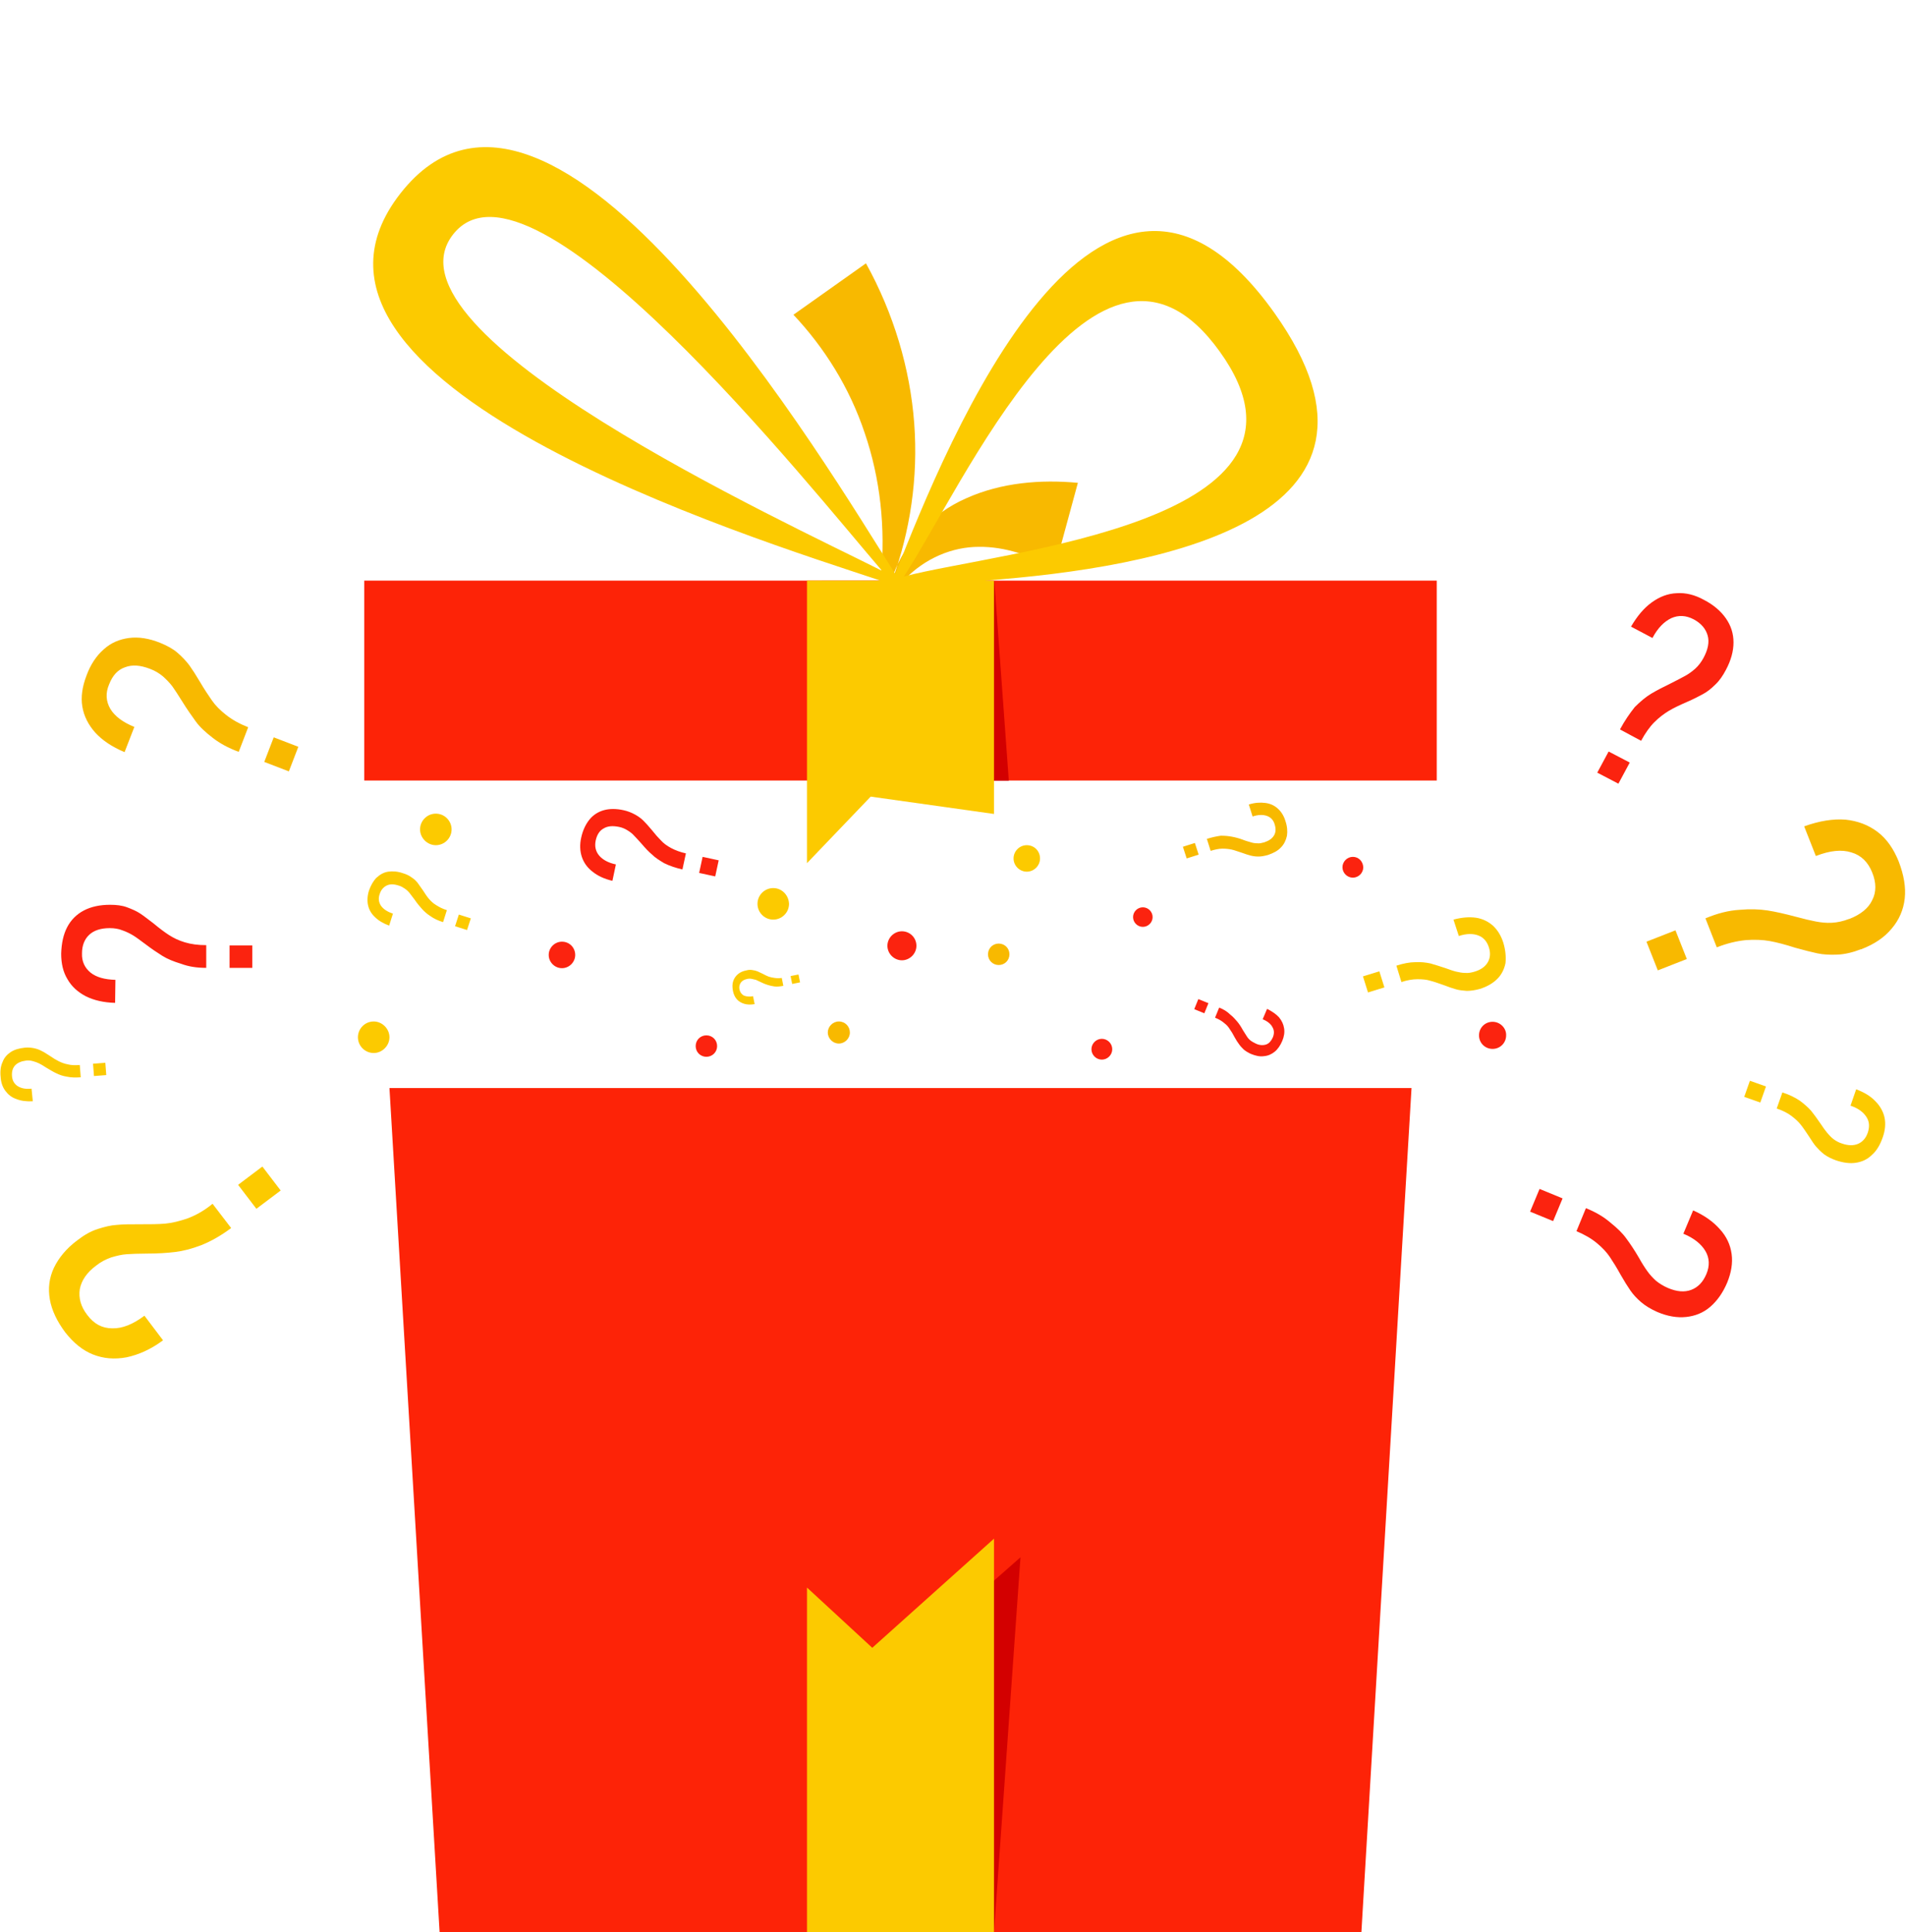
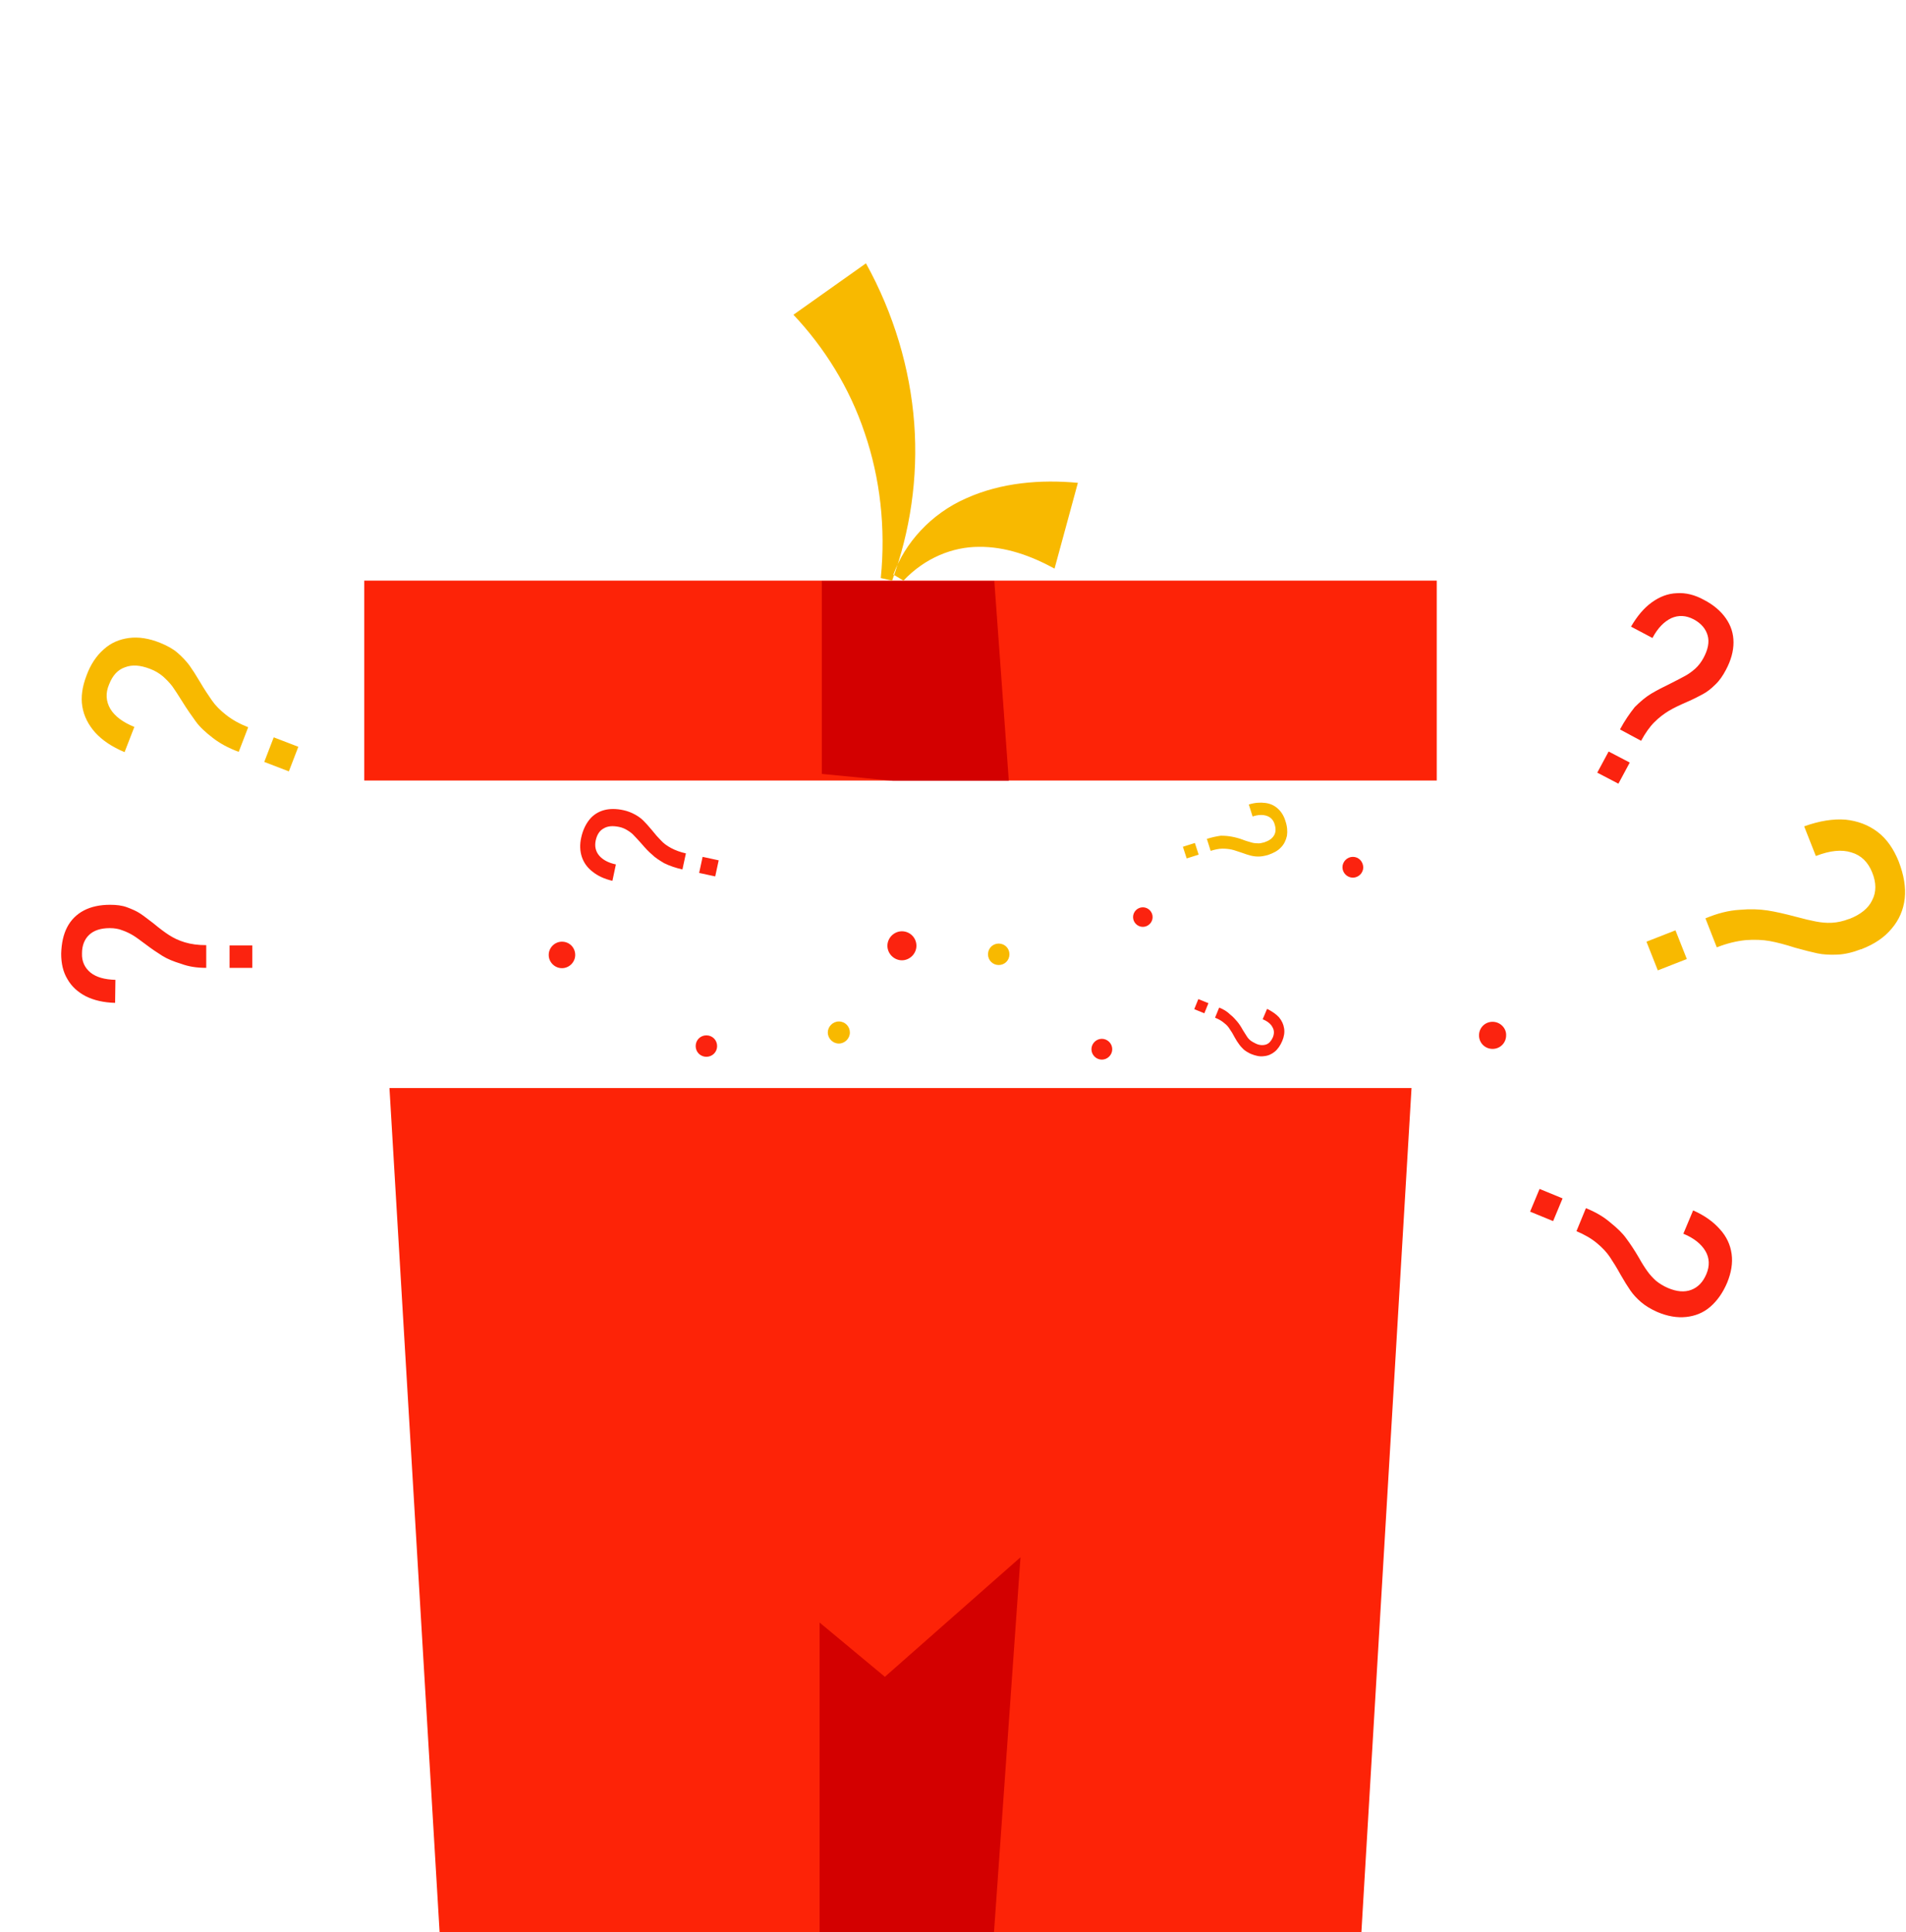
<svg xmlns="http://www.w3.org/2000/svg" height="612.7" preserveAspectRatio="xMidYMid meet" version="1.0" viewBox="-0.1 -46.7 604.4 612.7" width="604.4" zoomAndPan="magnify">
  <g id="change1_1">
    <path d="M431.6,566H139.3l-15.9-267.7h324.1L431.6,566z M455.5,137.4H115.4v63.4h340.1V137.4z" fill="#FD2307" />
  </g>
  <g id="change2_1">
    <path d="M506.4,198.3l6.7,3.5l3.6-6.7l-6.7-3.5L506.4,198.3z M513.6,184.6l6.7,3.6c1.3-2.4,2.7-4.4,4.2-5.9 c1.5-1.5,3.1-2.7,4.6-3.6c1.5-0.9,3.4-1.8,5.7-2.8c2.1-0.9,3.8-1.8,5.1-2.5c1.3-0.7,2.6-1.7,3.9-3c1.3-1.2,2.4-2.8,3.4-4.7l0,0 c1.6-3,2.4-5.9,2.4-8.7c0-2.8-0.8-5.3-2.4-7.6c-1.6-2.3-3.9-4.3-7-5.9c-2.9-1.6-5.8-2.3-8.6-2.1c-2.8,0.1-5.4,1.1-7.9,2.9 c-2.5,1.8-4.6,4.3-6.6,7.7l0,0l6.8,3.6l0,0c1.7-3.2,3.7-5.2,6-6.3c2.3-1,4.6-0.9,7.1,0.4c2.4,1.3,3.8,3,4.4,5.1 c0.6,2.1,0.1,4.5-1.3,7.1l0,0c-0.7,1.3-1.6,2.5-2.6,3.4c-1,0.9-2.1,1.7-3.2,2.3c-1.1,0.6-2.6,1.4-4.4,2.3c-2.5,1.2-4.6,2.3-6.3,3.3 c-1.7,1-3.5,2.5-5.3,4.3C516.7,179.5,515.1,181.8,513.6,184.6z M386.5,272.8l-1.3,3.2c1.2,0.5,2.1,1,2.9,1.7c0.8,0.6,1.4,1.3,1.8,2 c0.5,0.7,1,1.5,1.5,2.5c0.5,0.9,1,1.7,1.4,2.2c0.4,0.6,0.9,1.1,1.5,1.7c0.6,0.5,1.4,1,2.3,1.4l0,0c1.5,0.6,2.8,0.9,4.1,0.7 c1.3-0.1,2.4-0.6,3.4-1.4c1-0.8,1.8-2,2.4-3.4c0.6-1.4,0.8-2.8,0.6-4c-0.2-1.3-0.7-2.4-1.6-3.5c-0.9-1-2.2-1.9-3.8-2.7l0,0l-1.4,3.3 l0,0c1.5,0.6,2.6,1.5,3.1,2.5c0.6,1,0.6,2.1,0.1,3.3c-0.5,1.1-1.2,1.9-2.1,2.2c-0.9,0.3-2.1,0.3-3.3-0.3l0,0c-0.6-0.3-1.2-0.6-1.7-1 c-0.5-0.4-0.9-0.9-1.2-1.4c-0.3-0.5-0.7-1.1-1.2-1.9c-0.6-1.1-1.2-2-1.8-2.7c-0.6-0.7-1.3-1.5-2.2-2.2 C389,274,387.8,273.3,386.5,272.8z M379.9,270.1l-1.3,3.2l3.2,1.3l1.3-3.2L379.9,270.1z M488.1,330.3l-3,7.2l7.3,3l3-7.2 L488.1,330.3z M502.8,336.4l-3,7.3c2.6,1.1,4.7,2.3,6.5,3.8c1.7,1.4,3.1,2.9,4.1,4.4c1,1.5,2.2,3.4,3.4,5.6c1.2,2.1,2.2,3.7,3.1,5 c0.9,1.3,2,2.5,3.4,3.7c1.4,1.2,3.1,2.2,5.1,3.1l0,0c3.3,1.4,6.3,1.9,9.2,1.6c2.8-0.3,5.4-1.3,7.6-3.2c2.2-1.9,4-4.4,5.4-7.7 c1.3-3.2,1.8-6.2,1.4-9.1c-0.4-2.9-1.6-5.5-3.7-7.8c-2.1-2.4-4.9-4.4-8.5-6l0,0l-3.1,7.4l0,0c3.4,1.4,5.7,3.3,7,5.5 c1.3,2.2,1.4,4.7,0.3,7.3c-1.1,2.6-2.7,4.2-4.8,5c-2.1,0.8-4.6,0.6-7.4-0.6l0,0c-1.4-0.6-2.7-1.4-3.8-2.3c-1-0.9-2-2-2.7-3 c-0.8-1.1-1.7-2.5-2.7-4.3c-1.4-2.4-2.8-4.5-4-6.1c-1.2-1.7-2.9-3.3-5-5C508.4,339.1,505.8,337.6,502.8,336.4z M65.3,260.2l0-7.2 c-2.6,0-4.8-0.3-6.8-0.9c-2-0.6-3.6-1.4-5-2.3c-1.4-0.9-3-2.1-4.8-3.6c-1.7-1.3-3.1-2.4-4.3-3.2c-1.2-0.8-2.6-1.4-4.2-2 c-1.6-0.6-3.4-0.8-5.4-0.8h0c-3.2,0-6,0.6-8.3,1.8c-2.3,1.2-4.1,3-5.3,5.3c-1.2,2.3-1.8,5.1-1.9,8.4c0,3.1,0.6,5.8,2,8.1 c1.3,2.3,3.3,4.1,5.8,5.4c2.6,1.3,5.7,2,9.3,2.1h0l0.1-7.3h0c-3.4-0.1-6-0.8-7.9-2.3c-1.8-1.5-2.8-3.5-2.7-6.1 c0-2.5,0.8-4.5,2.3-5.9c1.5-1.4,3.7-2.1,6.5-2.1h0c1.4,0,2.8,0.2,4,0.7c1.2,0.4,2.4,1,3.4,1.6c1,0.6,2.3,1.6,3.8,2.7 c2.1,1.6,3.9,2.8,5.5,3.8c1.6,1,3.6,1.8,5.9,2.5C59.7,259.8,62.3,260.2,65.3,260.2z M79.9,260.2l0-7.1l-7.2,0l0,7.1L79.9,260.2z M216.3,229l1.1-5.1c-1.8-0.4-3.4-1-4.7-1.7c-1.3-0.7-2.4-1.5-3.2-2.4c-0.9-0.9-1.8-1.9-2.9-3.3c-1-1.2-1.9-2.2-2.6-2.9 c-0.7-0.7-1.6-1.4-2.7-2c-1.1-0.6-2.3-1.1-3.7-1.4l0,0c-2.3-0.5-4.4-0.5-6.2,0c-1.8,0.5-3.4,1.5-4.6,3c-1.2,1.5-2.1,3.4-2.6,5.7 c-0.5,2.2-0.4,4.3,0.2,6.1c0.6,1.8,1.7,3.4,3.4,4.7c1.6,1.3,3.7,2.3,6.3,2.9l0,0l1.1-5.2l0,0c-2.4-0.5-4.2-1.5-5.3-2.8 c-1.1-1.3-1.5-2.9-1.1-4.8c0.4-1.8,1.2-3.1,2.5-3.8c1.3-0.8,2.9-0.9,4.9-0.5l0,0c1,0.2,1.9,0.6,2.7,1.1c0.8,0.5,1.5,1,2.1,1.7 c0.6,0.6,1.4,1.5,2.3,2.5c1.2,1.4,2.3,2.6,3.4,3.5c1,1,2.3,1.8,3.8,2.7C212.3,227.9,214.2,228.5,216.3,229z M226.7,231.2l1.1-5.1 l-5.1-1.1l-1.1,5.1L226.7,231.2z M362.3,241c-1.7,0-3.1,1.4-3.1,3.1c0,1.7,1.4,3.1,3.1,3.1c1.7,0,3.1-1.4,3.1-3.1 C365.4,242.4,364,241,362.3,241z M428.9,225c-1.8,0-3.3,1.5-3.3,3.3c0,1.8,1.5,3.3,3.3,3.3c1.8,0,3.3-1.5,3.3-3.3 C432.1,226.4,430.7,225,428.9,225z M349.3,282.7c-1.8,0-3.3,1.5-3.3,3.3s1.5,3.3,3.3,3.3s3.3-1.5,3.3-3.3S351.1,282.7,349.3,282.7z M473.2,277.3c-2.4,0-4.3,1.9-4.3,4.3c0,2.4,1.9,4.3,4.3,4.3c2.4,0,4.3-1.9,4.3-4.3C477.6,279.3,475.6,277.3,473.2,277.3z M178.1,251.9c-2.3,0-4.2,1.9-4.2,4.2s1.9,4.2,4.2,4.2c2.3,0,4.2-1.9,4.2-4.2S180.5,251.9,178.1,251.9z M223.9,281.6 c-1.9,0-3.4,1.5-3.4,3.4c0,1.9,1.5,3.4,3.4,3.4c1.9,0,3.4-1.5,3.4-3.4C227.3,283.1,225.8,281.6,223.9,281.6z M285.9,248.6 c-2.5,0-4.6,2.1-4.6,4.6c0,2.5,2.1,4.6,4.6,4.6c2.5,0,4.6-2.1,4.6-4.6C290.5,250.6,288.4,248.6,285.9,248.6z" fill="#FB230F" />
  </g>
  <g id="change3_1">
    <path d="M283.2,135.5c3.6-10,11.9-19.3,23.1-24.2c11.1-5,23.6-6,35.4-4.9l-7.4,27.2c-7.5-4.1-15.6-7-24-6.9 c-8.3,0-17.1,3.5-23.9,10.7L283.2,135.5z M282.8,137.4c5.7-15.5,8.3-32.6,7-49.9c-1.3-17.3-6.5-34.8-15.3-50.7l-23,16.3 c9.8,10.4,17.8,23.1,22.6,37.5c4.9,14.3,6.7,30.1,5.1,46L282.8,137.4z M375,221.8l1.2,3.7l3.8-1.2l-1.2-3.7L375,221.8z M382.6,219.3 l1.2,3.8c1.3-0.4,2.6-0.7,3.7-0.7c1.1,0,2.1,0.1,3,0.3c0.9,0.2,1.9,0.6,3.2,1c1.1,0.4,2,0.7,2.8,0.9c0.8,0.2,1.6,0.3,2.5,0.3 c0.9,0,1.9-0.2,3-0.5l0,0c1.7-0.6,3.1-1.3,4.1-2.4c1-1,1.6-2.3,1.9-3.7c0.2-1.4,0.1-3-0.5-4.7c-0.5-1.7-1.4-3-2.4-3.9 c-1.1-1-2.4-1.6-4-1.8c-1.6-0.2-3.3-0.1-5.2,0.5l0,0l1.2,3.8l0,0c1.8-0.6,3.3-0.6,4.5-0.2c1.2,0.4,2.1,1.3,2.5,2.7 c0.4,1.3,0.4,2.5-0.2,3.5c-0.6,1-1.6,1.7-3.1,2.2l0,0c-0.8,0.2-1.5,0.4-2.2,0.3c-0.7,0-1.4-0.1-2-0.3c-0.6-0.2-1.5-0.4-2.5-0.8 c-1.3-0.5-2.5-0.8-3.6-1c-1-0.2-2.2-0.3-3.5-0.3C385.6,218.5,384.2,218.8,382.6,219.3z M522,251.9l3.6,9.1l9.2-3.6l-3.6-9.1 L522,251.9z M540.7,244.5l3.6,9.2c3.3-1.3,6.3-2,9.2-2.3c2.8-0.2,5.4-0.1,7.6,0.3c2.2,0.4,4.9,1.1,8,2.1c2.9,0.8,5.2,1.4,7.1,1.8 c1.9,0.4,4,0.5,6.4,0.4c2.3-0.1,4.8-0.7,7.4-1.7l0.1,0c4.2-1.6,7.4-3.8,9.7-6.6c2.3-2.7,3.7-5.9,4.1-9.5c0.4-3.6-0.3-7.5-1.9-11.7 c-1.6-4-3.8-7.2-6.7-9.4c-2.9-2.2-6.3-3.5-10.2-3.9c-3.9-0.3-8.3,0.4-13,2.1l-0.1,0l3.7,9.4l0.1,0c4.4-1.7,8.1-2.1,11.2-1.1 c3.1,0.9,5.3,3.1,6.6,6.4c1.3,3.2,1.3,6.2,0,8.7c-1.2,2.6-3.7,4.6-7.3,6l-0.1,0c-1.8,0.7-3.6,1.1-5.4,1.2c-1.8,0.1-3.5-0.1-5.1-0.4 c-1.6-0.3-3.7-0.8-6.3-1.5c-3.4-0.9-6.4-1.6-9-2c-2.6-0.4-5.5-0.5-8.9-0.2C548.1,242,544.5,242.9,540.7,244.5z M75.6,191.7l3-7.8 c-2.8-1.1-5.1-2.4-7-3.9c-1.9-1.5-3.4-3-4.5-4.6c-1.1-1.6-2.4-3.5-3.8-5.9c-1.3-2.2-2.4-3.9-3.4-5.3c-1-1.3-2.2-2.6-3.7-3.9 c-1.5-1.3-3.4-2.3-5.6-3.2l0,0c-3.5-1.4-6.8-1.9-9.8-1.5c-3,0.4-5.7,1.5-8,3.6c-2.3,2-4.2,4.8-5.5,8.4c-1.3,3.4-1.8,6.7-1.3,9.7 c0.5,3.1,1.9,5.8,4.1,8.3c2.3,2.5,5.3,4.5,9.3,6.2l0,0l3.1-8l0,0c-3.7-1.5-6.2-3.4-7.6-5.7c-1.4-2.4-1.6-5-0.4-7.8 c1.1-2.8,2.7-4.6,5-5.4c2.3-0.9,4.9-0.7,8,0.5l0,0c1.6,0.6,2.9,1.4,4.1,2.4c1.1,1,2.1,2,3,3.2c0.8,1.1,1.8,2.7,3,4.6 c1.6,2.6,3.1,4.7,4.4,6.5c1.3,1.8,3.2,3.5,5.4,5.2C69.6,189,72.3,190.5,75.6,191.7z M91.5,197.9l3-7.8l-7.8-3l-3,7.8L91.5,197.9z M265.9,277.2c-1.9,0-3.5,1.6-3.5,3.5c0,1.9,1.6,3.5,3.5,3.5c1.9,0,3.5-1.6,3.5-3.5C269.4,278.8,267.9,277.2,265.9,277.2z M316.6,252.5c-1.9,0-3.4,1.5-3.4,3.4c0,1.9,1.5,3.4,3.4,3.4c1.9,0,3.4-1.5,3.4-3.4C320,254,318.5,252.5,316.6,252.5z" fill="#F8B900" />
  </g>
  <g id="change4_1">
    <path d="M315.1,566h-55.3v-98.2l20.7,17.2l43-37.9L315.1,566z M260.5,198.7l22.6,2.2h36.7l-4.6-63.4h-54.7V198.7z" fill="#D30000" />
  </g>
  <g id="change5_1">
-     <path d="M276.5,475.8l38.6-34.6V566h-59.3V456.7L276.5,475.8z M404,52.5c46.9,65.9-37.1,80.8-91.8,84.9h2.9v74 l-39.1-5.5L255.8,227v-89.6h23.3C237.6,123.6,79.9,74.7,126.9,14.6c48.1-61.3,135.8,87.6,156.9,120.7 C300.5,92.6,348.6-25.3,404,52.5z M279.6,134.3c-22.3-25.9-111.3-138.1-136-106.7C118.8,59.1,249.1,118.9,279.6,134.3z M386.7,64.8 c-38.8-54.1-82,43.9-100.2,71.3C317.8,127.9,425.7,119,386.7,64.8z M135.9,238.3c-0.6-0.7-1.2-1.6-1.9-2.7c-0.7-1-1.3-1.8-1.7-2.4 c-0.5-0.6-1.1-1.2-1.9-1.7c-0.8-0.6-1.7-1-2.7-1.3l0,0c-1.7-0.6-3.3-0.7-4.7-0.5c-1.4,0.2-2.6,0.9-3.7,1.9c-1,1-1.8,2.4-2.4,4.1 c-0.5,1.6-0.6,3.2-0.3,4.6c0.3,1.4,1,2.7,2.2,3.8c1.1,1.1,2.6,2,4.5,2.7l0,0l1.2-3.8l0,0c-1.8-0.6-3-1.4-3.8-2.5 c-0.7-1.1-0.9-2.3-0.4-3.7c0.4-1.3,1.2-2.2,2.2-2.7c1-0.5,2.3-0.5,3.8,0l0,0c0.8,0.2,1.4,0.6,2,1c0.6,0.4,1.1,0.9,1.5,1.4 c0.4,0.5,0.9,1.2,1.6,2.1c0.8,1.2,1.6,2.1,2.3,2.9c0.7,0.8,1.6,1.6,2.7,2.3c1.1,0.8,2.4,1.4,4,1.9l1.2-3.8c-1.3-0.4-2.5-1-3.4-1.6 C137.2,239.7,136.5,239,135.9,238.3z M144.2,247l3.8,1.2l1.2-3.7l-3.8-1.2L144.2,247z M250.6,262.8l0.5,2.5l2.5-0.5l-0.5-2.5 L250.6,262.8z M245.6,263.4c-0.7-0.1-1.3-0.2-1.9-0.4c-0.5-0.2-1.2-0.5-1.9-0.9c-0.7-0.3-1.2-0.6-1.7-0.8c-0.5-0.2-1-0.3-1.6-0.4 c-0.6-0.1-1.2-0.1-1.9,0.1l0,0c-1.1,0.2-2,0.6-2.7,1.2c-0.7,0.6-1.2,1.3-1.5,2.2c-0.3,0.9-0.3,1.9-0.1,3c0.2,1.1,0.6,2,1.2,2.7 c0.6,0.7,1.4,1.2,2.4,1.5c1,0.3,2.1,0.3,3.3,0.1l0,0l-0.5-2.5l0,0c-1.2,0.2-2.1,0.1-2.9-0.2c-0.7-0.4-1.2-1-1.4-1.9 c-0.2-0.9,0-1.6,0.4-2.2c0.4-0.6,1.1-1,2.1-1.2l0,0c0.5-0.1,1-0.1,1.4,0c0.4,0.1,0.9,0.2,1.3,0.3c0.4,0.2,0.9,0.4,1.5,0.7 c0.8,0.4,1.5,0.7,2.2,0.9c0.6,0.2,1.4,0.4,2.2,0.5c0.8,0.1,1.8,0,2.8-0.2l-0.5-2.5C247.1,263.5,246.3,263.5,245.6,263.4z M21.1,294.7c1.3,0.3,2.8,0.3,4.4,0.2l-0.3-3.9c-1.4,0.1-2.7,0.1-3.8-0.2c-1.1-0.2-2.1-0.6-2.9-1c-0.8-0.4-1.8-1-2.8-1.7 c-1-0.6-1.8-1.2-2.5-1.5c-0.7-0.4-1.5-0.7-2.4-0.9c-0.9-0.2-1.9-0.3-3-0.2l0,0c-1.8,0.2-3.3,0.6-4.5,1.4c-1.2,0.8-2.1,1.8-2.6,3.2 c-0.6,1.3-0.8,2.9-0.6,4.7c0.1,1.7,0.6,3.2,1.5,4.4c0.9,1.2,2,2.1,3.5,2.6c1.5,0.6,3.2,0.8,5.2,0.7l0,0l-0.4-4l0,0 c-1.9,0.2-3.3-0.1-4.4-0.8c-1.1-0.7-1.7-1.8-1.8-3.2c-0.1-1.4,0.2-2.5,1-3.4c0.8-0.8,1.9-1.3,3.5-1.5l0,0c0.8-0.1,1.5,0,2.2,0.2 c0.7,0.2,1.3,0.4,1.9,0.7c0.6,0.3,1.3,0.7,2.2,1.3c1.2,0.7,2.3,1.4,3.2,1.8C18.7,294.1,19.8,294.5,21.1,294.7z M33.6,294.2l-0.3-3.9 l-3.9,0.3l0.3,3.9L33.6,294.2z M476.6,252.2c-0.7-2.2-1.8-4-3.3-5.4c-1.5-1.3-3.3-2.2-5.4-2.5c-2.1-0.3-4.5-0.1-7.1,0.6l0,0l1.7,5.2 l0,0c2.4-0.8,4.5-0.8,6.1-0.2c1.7,0.6,2.8,1.9,3.4,3.7c0.6,1.8,0.5,3.4-0.3,4.8c-0.8,1.4-2.2,2.4-4.2,3l0,0c-1,0.3-2,0.5-3,0.4 c-1,0-1.9-0.2-2.8-0.4s-2-0.6-3.4-1.1c-1.8-0.6-3.4-1.1-4.8-1.5c-1.4-0.3-3-0.5-4.8-0.4c-1.8,0-3.8,0.4-6,1.1l1.6,5.2 c1.8-0.6,3.5-0.9,5.1-0.9c1.5,0,2.9,0.1,4.1,0.5c1.2,0.3,2.6,0.8,4.3,1.4c1.5,0.6,2.8,1,3.8,1.3c1,0.3,2.2,0.4,3.4,0.5 c1.3,0,2.6-0.2,4.1-0.6l0,0c2.3-0.7,4.2-1.8,5.6-3.2c1.4-1.4,2.2-3.1,2.6-5C477.5,256.7,477.3,254.5,476.6,252.2z M432.1,262.9 l1.6,5.1l5.2-1.6l-1.6-5.1L432.1,262.9z M75.4,329l5.8,7.6l7.7-5.8l-5.8-7.6L75.4,329z M59.5,339.6c-2.6,0.9-5,1.5-7.2,1.7 c-2.2,0.2-4.9,0.2-8.1,0.2c-2.9,0-5.3,0-7.2,0.2c-1.9,0.1-3.9,0.6-6.1,1.3c-2.2,0.7-4.3,1.9-6.5,3.6l0,0c-3.5,2.6-5.9,5.6-7.4,8.7 c-1.5,3.2-1.9,6.5-1.3,10c0.6,3.5,2.3,7,4.9,10.5c2.6,3.3,5.5,5.7,8.8,7c3.3,1.3,6.8,1.6,10.6,0.9c3.8-0.8,7.7-2.5,11.6-5.4l0,0 l-5.9-7.8l0,0c-3.6,2.7-7,4.1-10.2,4c-3.2,0-5.8-1.4-7.9-4.2c-2.1-2.7-2.8-5.4-2.4-8.2c0.5-2.7,2.2-5.3,5.2-7.5l0,0 c1.5-1.2,3.1-2,4.8-2.6c1.7-0.5,3.3-0.9,4.9-1c1.6-0.1,3.7-0.2,6.3-0.2c3.5,0,6.5-0.2,9-0.5c2.5-0.3,5.3-1,8.4-2.2 c3-1.2,6.2-3,9.4-5.4l-5.9-7.7C64.8,337.1,62.1,338.6,59.5,339.6z M245.1,234.9c-2.7,0-5,2.2-5,5c0,2.7,2.2,5,5,5c2.7,0,5-2.2,5-5 C250,237.1,247.8,234.9,245.1,234.9z M325.5,221.3c-2.3,0-4.2,1.9-4.2,4.2s1.9,4.2,4.2,4.2s4.2-1.9,4.2-4.2S327.9,221.3,325.5,221.3 z M138.1,211.3c-2.8,0-5,2.3-5,5s2.3,5,5,5c2.8,0,5-2.3,5-5S140.9,211.3,138.1,211.3z M118.4,277.2c-2.8,0-5,2.3-5,5 c0,2.8,2.3,5,5,5s5-2.3,5-5C123.4,279.5,121.1,277.2,118.4,277.2z M559.9,297.8l-1.8,5.1l-5.1-1.8l1.8-5.1L559.9,297.8z M570.6,302.3c1.5,1.1,2.7,2.2,3.6,3.2c0.9,1.1,1.9,2.5,3,4.1c0.8,1.2,1.5,2.2,2.1,2.9c0.6,0.7,1.2,1.4,2,2c0.8,0.6,1.7,1.1,2.7,1.4 l0,0c2,0.7,3.7,0.7,5.1,0.1c1.4-0.6,2.5-1.8,3.1-3.6c0.6-1.9,0.5-3.5-0.5-5c-1-1.5-2.6-2.7-5-3.5l0,0l1.8-5.2l0,0 c2.6,1,4.6,2.2,6.1,3.8c1.5,1.5,2.5,3.3,2.9,5.2c0.4,1.9,0.2,4.1-0.6,6.3c-0.8,2.3-1.9,4.2-3.4,5.5c-1.4,1.4-3.1,2.2-5.1,2.5 c-1.9,0.3-4.1,0-6.4-0.8l0,0c-1.4-0.5-2.6-1.1-3.7-1.9c-1-0.8-1.8-1.6-2.5-2.4c-0.7-0.8-1.4-1.9-2.3-3.3c-1-1.5-1.8-2.7-2.6-3.7 c-0.8-1-1.8-1.9-3-2.8c-1.2-0.9-2.8-1.7-4.6-2.3l1.8-5.1C567.3,300.4,569.1,301.3,570.6,302.3z" fill="#FCCA00" />
-   </g>
+     </g>
</svg>